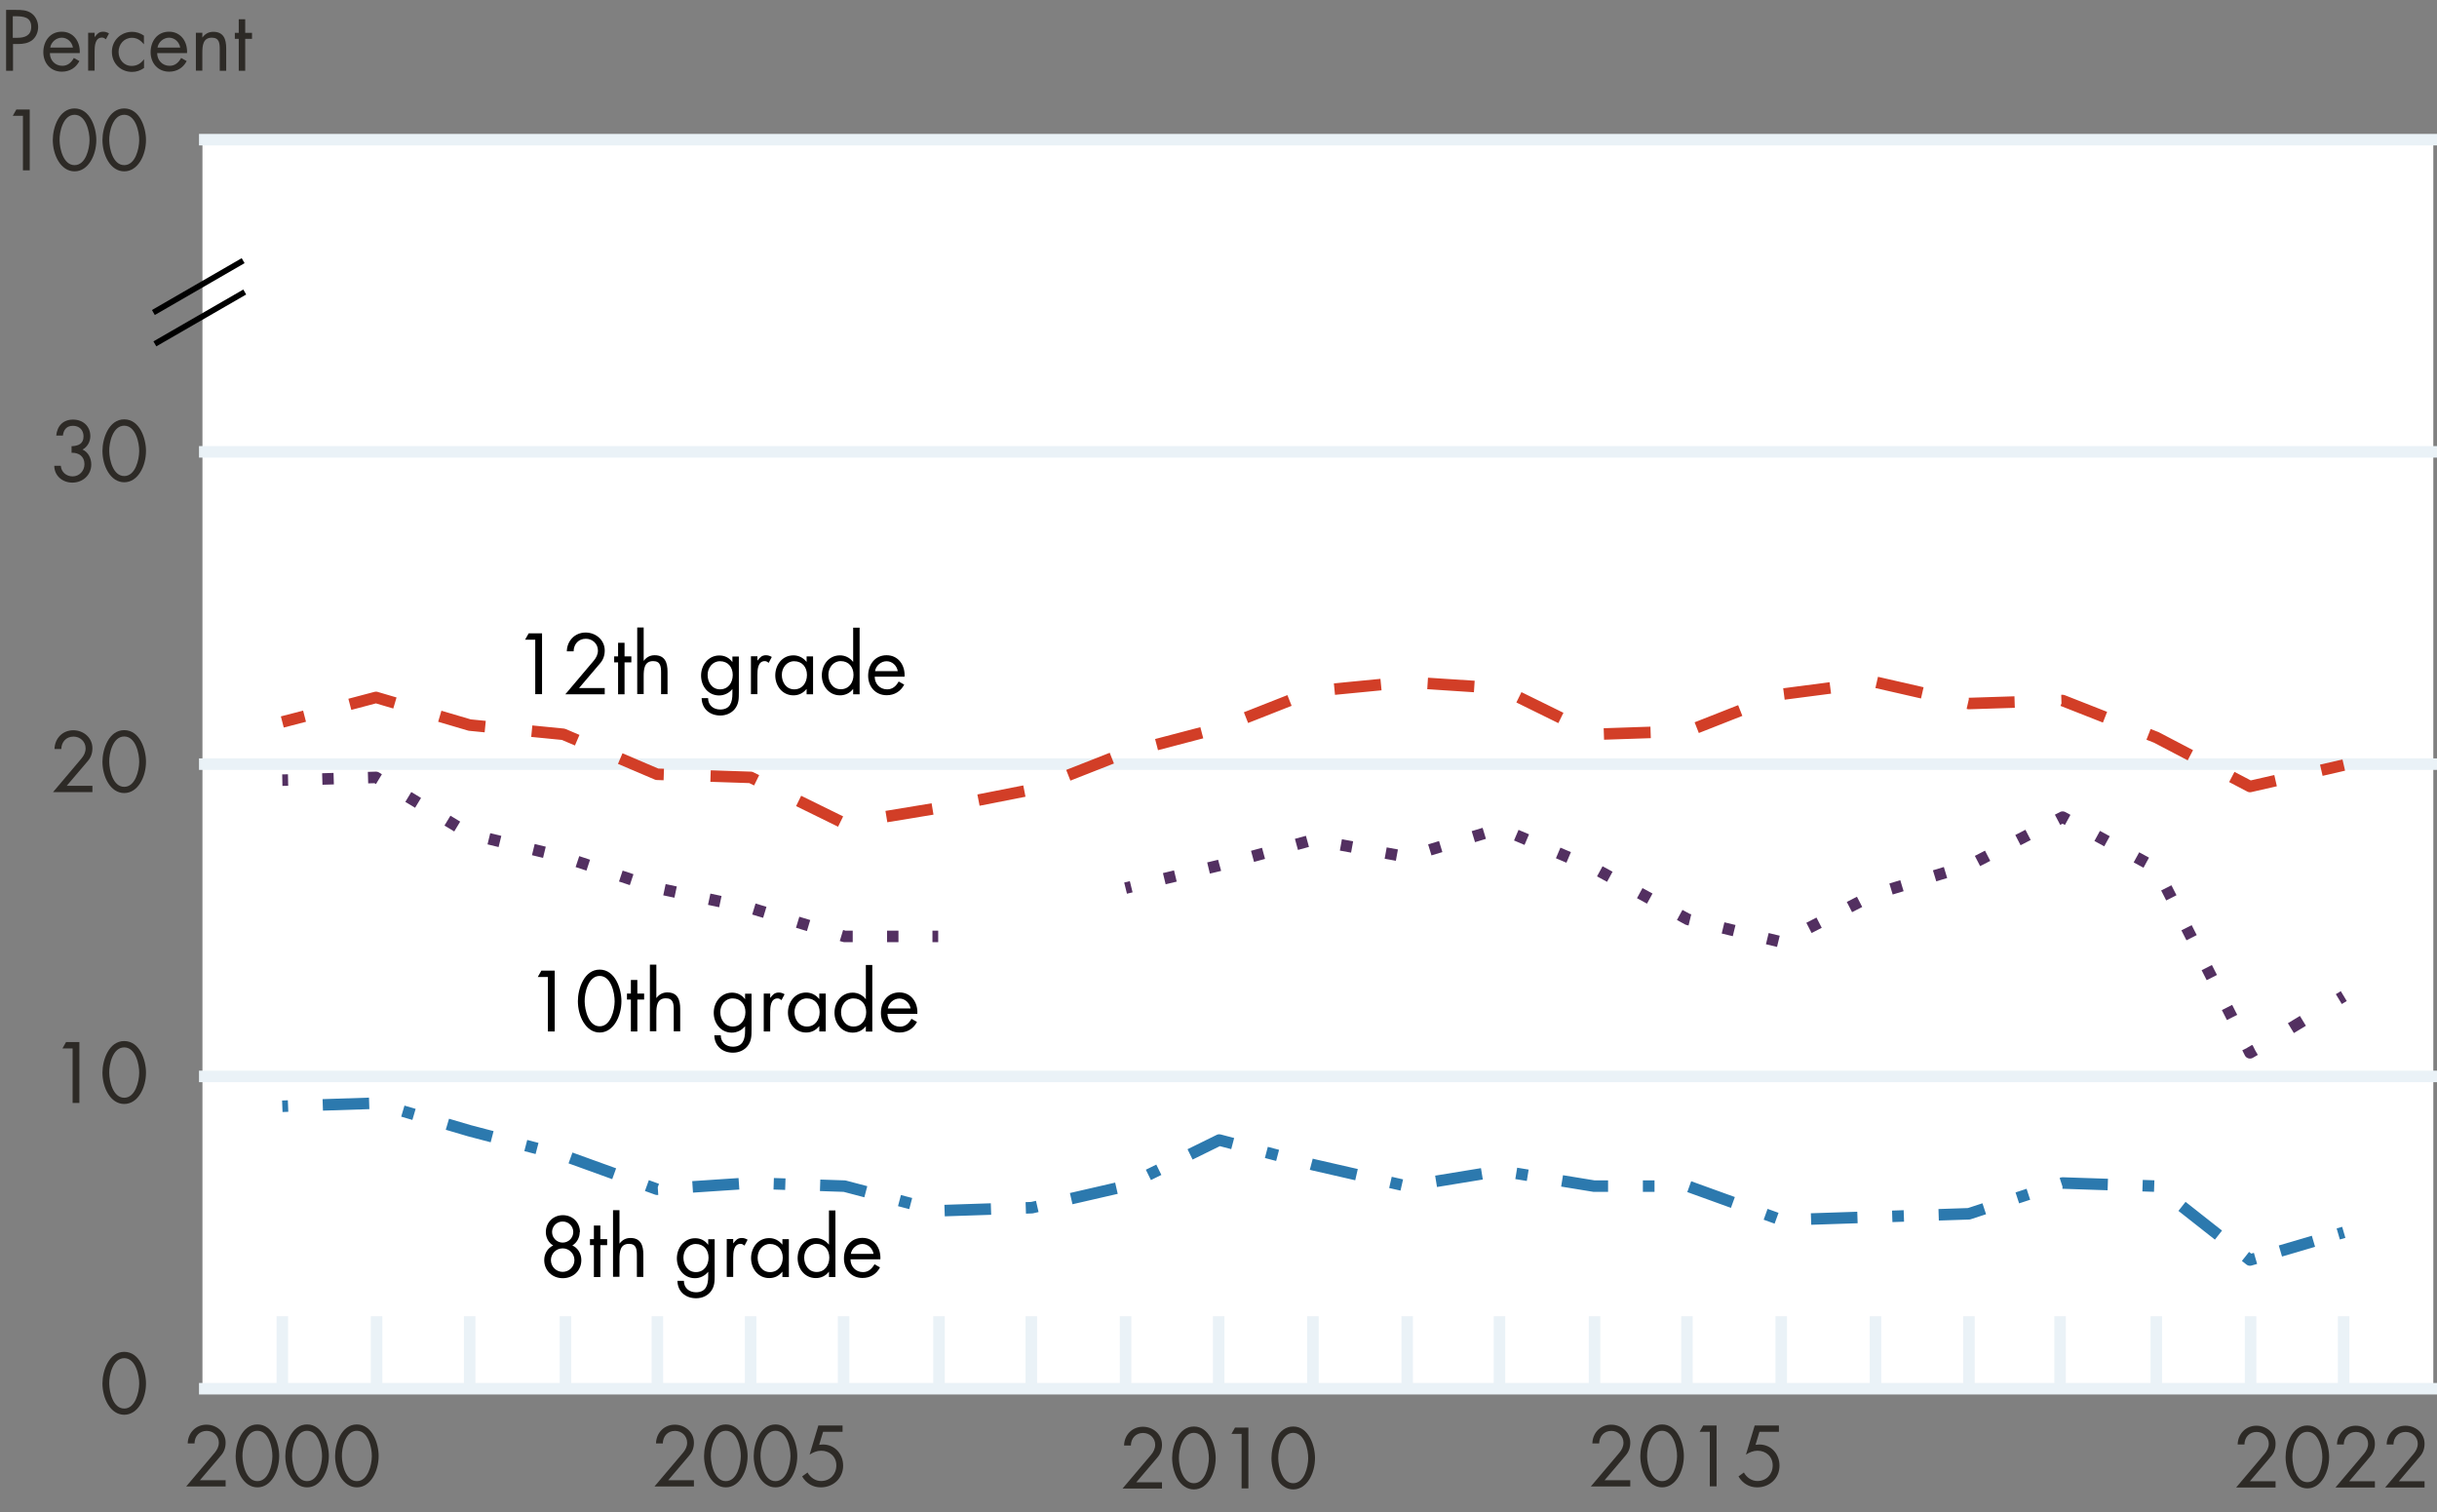
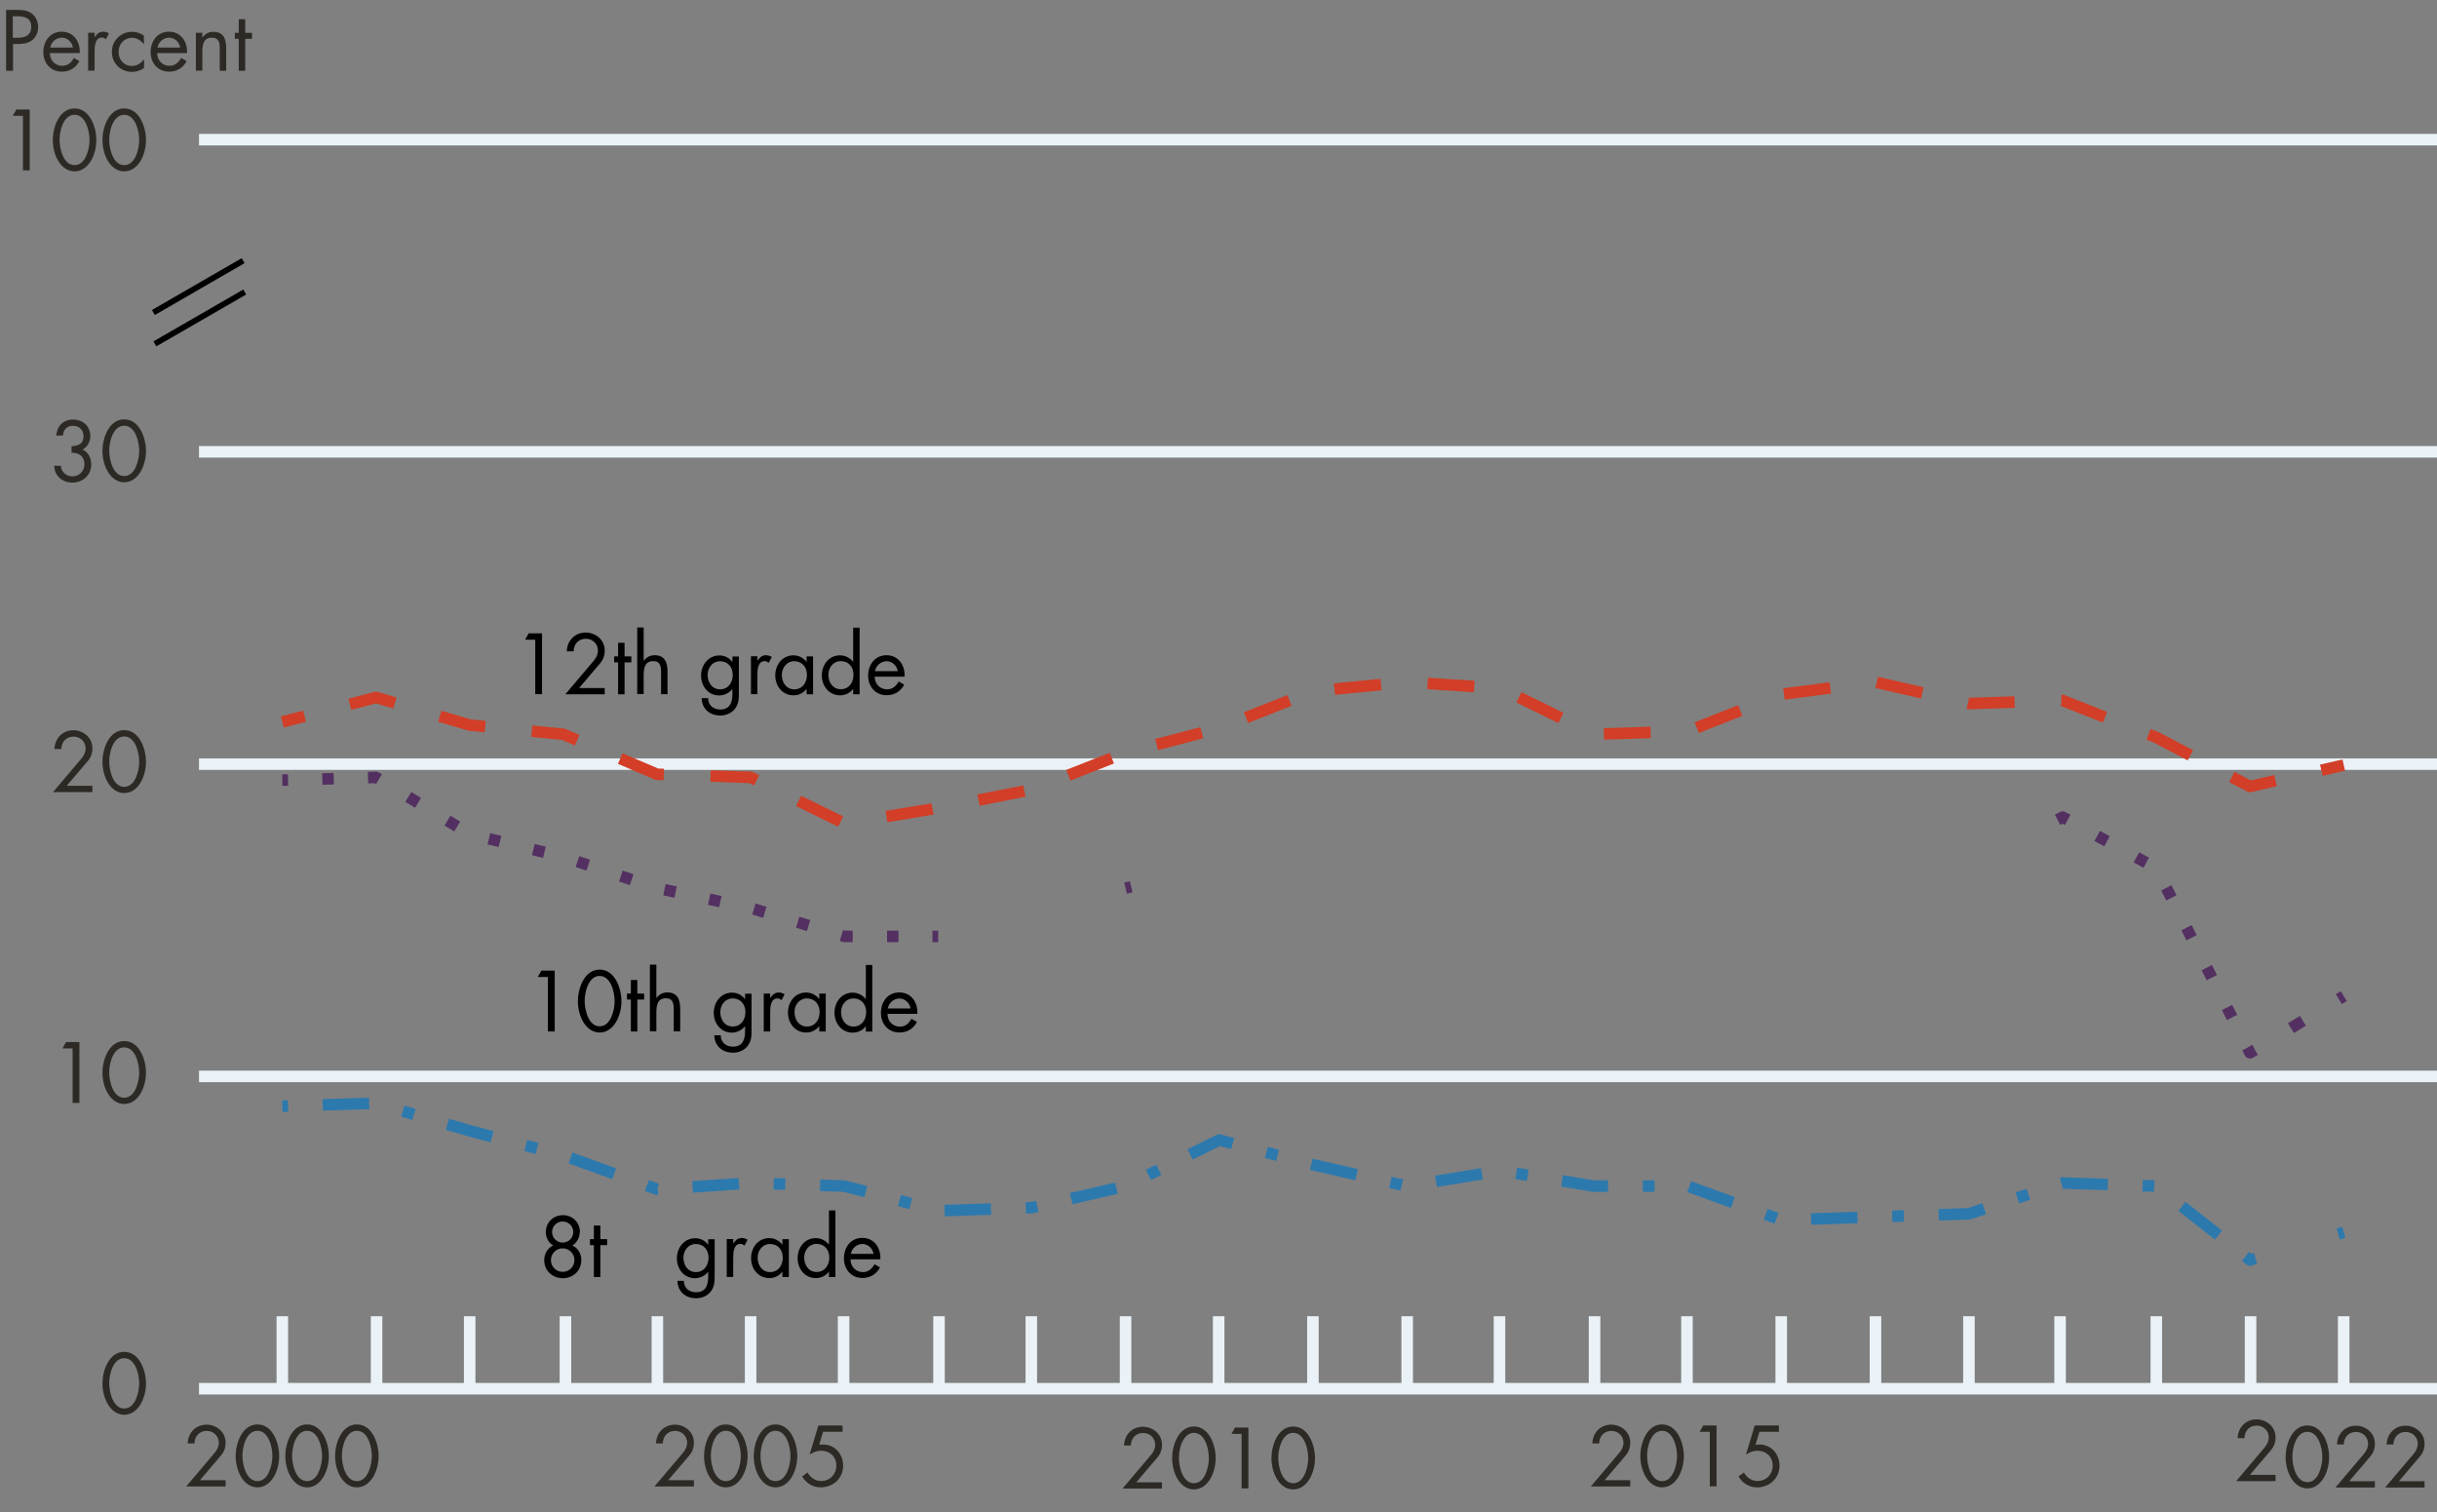
<svg xmlns="http://www.w3.org/2000/svg" viewBox="0 0 211.49 131.22">
  <rect x="0" y="0" width="211.49" height="131.22" fill="#808080" stroke="none" />
  <defs>
    <style>.d{fill:#fff;}.e,.f,.g,.h,.i,.j,.k,.l,.m,.n,.o{stroke-linejoin:round;}.e,.f,.g,.h,.i,.j,.k,.l,.m,.n,.o,.p,.q{fill:none;}.e,.g,.k,.l{stroke:#2c79ae;}.f{stroke-dasharray:0 0 .99 2.96;}.f,.i,.m,.n,.o{stroke:#533061;}.g{stroke-dasharray:0 0 4.03 3.02;}.h{stroke-dasharray:0 0 4.06 4.06;}.h,.j{stroke:#d23e27;}.i{stroke-dasharray:0 0 1.22 3.65;}.k{stroke-dasharray:0 0 0 0 1.01 3.02 4.03 3.02;}.l{stroke-dasharray:0 0 2.99 2.24;}.m{stroke-dasharray:0 0 .97 2.91;}.o{stroke-dasharray:0 0 .99 2.98;}.p{stroke:#eaf2f7;}.p,.q{stroke-miterlimit:10;}.r{fill:#2d2a26;}.q{stroke:#000;stroke-width:.5px;}</style>
  </defs>
  <g id="a">
-     <rect class="d" x="17.57" y="12.12" width="193.6" height="108.39" />
    <path class="r" d="m1.12,6.14h-.59V.86h.87c.46,0,.92.01,1.31.28.39.27.6.74.6,1.2,0,.43-.17.86-.5,1.13-.36.29-.81.35-1.25.35h-.43v2.31Zm0-2.86h.39c.65,0,1.2-.2,1.2-.95,0-.86-.69-.92-1.38-.92h-.22v1.88Z" />
    <path class="r" d="m4.33,4.61c0,.61.44,1.1,1.08,1.1.48,0,.78-.29,1-.68l.48.27c-.31.59-.85.92-1.52.92-.98,0-1.61-.75-1.61-1.69s.57-1.78,1.6-1.78,1.62.88,1.56,1.86h-2.58Zm2-.48c-.08-.48-.48-.86-.97-.86s-.93.39-1,.86h1.97Z" />
    <path class="r" d="m8.22,3.2h.01c.2-.26.36-.45.73-.45.19,0,.34.06.5.15l-.27.51c-.11-.08-.19-.15-.34-.15-.62,0-.64.79-.64,1.22v1.65h-.56v-3.29h.56v.36Z" />
    <path class="r" d="m12.48,3.83h-.01c-.26-.33-.58-.55-1.02-.55-.68,0-1.16.56-1.16,1.22s.45,1.22,1.13,1.22c.47,0,.8-.21,1.07-.57h.01v.75c-.32.22-.65.34-1.04.34-.99,0-1.75-.74-1.75-1.74s.79-1.74,1.76-1.74c.36,0,.72.12,1.02.33v.74Z" />
    <path class="r" d="m13.64,4.61c0,.61.44,1.1,1.08,1.1.48,0,.78-.29,1-.68l.48.27c-.31.59-.85.92-1.52.92-.98,0-1.61-.75-1.61-1.69s.57-1.78,1.6-1.78,1.62.88,1.56,1.86h-2.58Zm2-.48c-.08-.48-.48-.86-.97-.86s-.93.39-1,.86h1.97Z" />
    <path class="r" d="m17.56,3.25h.01c.23-.31.53-.49.94-.49.91,0,1.12.66,1.12,1.43v1.95h-.56v-1.86c0-.53-.04-1.01-.69-1.01-.77,0-.82.71-.82,1.3v1.56h-.56v-3.29h.56v.4Z" />
    <path class="r" d="m21.28,6.14h-.56v-2.77h-.34v-.52h.34v-1.18h.56v1.18h.59v.52h-.59v2.77Z" />
    <path class="r" d="m12.67,120.05c0,1.3-.69,2.72-1.89,2.72s-1.89-1.42-1.89-2.72c0-1.08.55-2.74,1.89-2.74s1.89,1.65,1.89,2.74Zm-3.19.03c.01.74.33,2.15,1.3,2.15s1.29-1.41,1.3-2.15c.01-.75-.31-2.22-1.3-2.22s-1.32,1.47-1.3,2.22Z" />
    <path class="r" d="m8.02,68.19v.55h-3.42l2.47-2.92c.21-.25.36-.54.36-.88,0-.59-.48-1.02-1.05-1.02-.64,0-1.05.47-1.06,1.08h-.59c.02-.92.7-1.63,1.63-1.63.88,0,1.66.64,1.66,1.56,0,.43-.13.8-.4,1.11l-1.83,2.15h2.23Z" />
    <path class="r" d="m12.67,66.1c0,1.3-.69,2.72-1.89,2.72s-1.89-1.42-1.89-2.72c0-1.08.55-2.74,1.89-2.74s1.89,1.65,1.89,2.74Zm-3.19.03c.01.74.33,2.15,1.3,2.15s1.29-1.41,1.3-2.15c.01-.75-.31-2.22-1.3-2.22s-1.32,1.47-1.3,2.22Z" />
    <path class="r" d="m5.42,90.98l.31-.55h1.16v5.28h-.59v-4.73h-.88Z" />
    <path class="r" d="m12.67,93.08c0,1.3-.69,2.72-1.89,2.72s-1.89-1.42-1.89-2.72c0-1.08.55-2.74,1.89-2.74s1.89,1.65,1.89,2.74Zm-3.19.03c.01.74.33,2.15,1.3,2.15s1.29-1.41,1.3-2.15c.01-.75-.31-2.22-1.3-2.22s-1.32,1.47-1.3,2.22Z" />
    <path class="r" d="m1.11,10.05l.31-.55h1.16v5.28h-.59v-4.73h-.88Z" />
    <path class="r" d="m8.36,12.15c0,1.3-.69,2.72-1.89,2.72s-1.89-1.42-1.89-2.72c0-1.09.55-2.74,1.89-2.74s1.89,1.65,1.89,2.74Zm-3.19.03c.01.74.33,2.15,1.3,2.15s1.29-1.41,1.3-2.15c.01-.75-.31-2.22-1.3-2.22s-1.32,1.47-1.3,2.22Z" />
    <path class="r" d="m12.67,12.15c0,1.3-.69,2.72-1.89,2.72s-1.89-1.42-1.89-2.72c0-1.09.55-2.74,1.89-2.74s1.89,1.65,1.89,2.74Zm-3.19.03c.01.74.33,2.15,1.3,2.15s1.29-1.41,1.3-2.15c.01-.75-.31-2.22-1.3-2.22s-1.32,1.47-1.3,2.22Z" />
    <path class="r" d="m6.21,38.72c.56-.02,1.04-.19,1.04-.85,0-.56-.37-.92-.92-.92s-.82.35-.87.85h-.58c.08-.84.6-1.39,1.46-1.39s1.5.57,1.5,1.44c0,.47-.25.94-.68,1.16.51.23.76.76.76,1.3,0,.92-.74,1.57-1.64,1.57-.85,0-1.56-.58-1.57-1.46h.57c.03.54.48.92,1.02.92.59,0,1.03-.48,1.03-1.06,0-.67-.48-1.01-1.12-.99v-.55Z" />
    <path class="r" d="m12.67,39.13c0,1.3-.69,2.72-1.89,2.72s-1.89-1.42-1.89-2.72c0-1.08.55-2.74,1.89-2.74s1.89,1.65,1.89,2.74Zm-3.19.03c.01.74.33,2.15,1.3,2.15s1.29-1.41,1.3-2.15c.01-.75-.31-2.22-1.3-2.22s-1.32,1.47-1.3,2.22Z" />
  </g>
  <g id="b">
    <path class="p" d="m17.27,12.12h194.22M17.27,39.21h194.22M17.27,66.31h194.22M17.27,93.41h194.22M17.27,120.51h194.22" />
  </g>
  <g id="c">
    <path class="r" d="m19.58,128.44v.55h-3.42l2.47-2.92c.21-.25.36-.54.36-.88,0-.59-.48-1.02-1.05-1.02-.64,0-1.05.47-1.06,1.09h-.59c.02-.92.7-1.63,1.63-1.63.88,0,1.66.64,1.66,1.56,0,.43-.13.8-.4,1.11l-1.83,2.15h2.23Z" />
    <path class="r" d="m24.23,126.35c0,1.3-.69,2.72-1.89,2.72s-1.89-1.42-1.89-2.72c0-1.09.55-2.74,1.89-2.74s1.89,1.65,1.89,2.74Zm-3.19.03c.01.74.33,2.15,1.3,2.15s1.29-1.41,1.3-2.15c.01-.75-.31-2.22-1.3-2.22s-1.32,1.47-1.3,2.22Z" />
    <path class="r" d="m28.54,126.35c0,1.3-.69,2.72-1.89,2.72s-1.89-1.42-1.89-2.72c0-1.09.55-2.74,1.89-2.74s1.89,1.65,1.89,2.74Zm-3.19.03c.01.74.33,2.15,1.3,2.15s1.29-1.41,1.3-2.15c.01-.75-.31-2.22-1.3-2.22s-1.32,1.47-1.3,2.22Z" />
    <path class="r" d="m32.86,126.35c0,1.3-.69,2.72-1.89,2.72s-1.89-1.42-1.89-2.72c0-1.09.55-2.74,1.89-2.74s1.89,1.65,1.89,2.74Zm-3.19.03c.01.74.33,2.15,1.3,2.15s1.29-1.41,1.3-2.15c.01-.75-.31-2.22-1.3-2.22s-1.32,1.47-1.3,2.22Z" />
    <path class="p" d="m24.5,120.41v-6.19m8.18,6.19v-6.19m8.08,6.19v-6.19m8.31,6.19v-6.19m7.98,6.19v-6.19m8.09,6.19v-6.19m8.07,6.19v-6.19m8.28,6.19v-6.19m8.01,6.19v-6.19m8.18,6.19v-6.19m8.08,6.19v-6.19m8.18,6.19v-6.19m8.18,6.19v-6.19m8.01,6.19v-6.19m8.25,6.19v-6.19m8.02,6.19v-6.19m8.18,6.19v-6.19m8.18,6.19v-6.19m8.11,6.19v-6.19m7.91,6.19v-6.19m8.35,6.19v-6.19m8.18,6.19v-6.19m8.08,6.19v-6.19" />
-     <path class="r" d="m197.48,128.53v.55h-3.42l2.47-2.92c.21-.25.36-.54.36-.88,0-.59-.48-1.02-1.05-1.02-.64,0-1.05.47-1.06,1.09h-.59c.02-.92.7-1.63,1.63-1.63.88,0,1.66.64,1.66,1.56,0,.43-.13.8-.4,1.11l-1.83,2.15h2.23Z" />
+     <path class="r" d="m197.48,128.53h-3.42l2.47-2.92c.21-.25.36-.54.36-.88,0-.59-.48-1.02-1.05-1.02-.64,0-1.05.47-1.06,1.09h-.59c.02-.92.7-1.63,1.63-1.63.88,0,1.66.64,1.66,1.56,0,.43-.13.8-.4,1.11l-1.83,2.15h2.23Z" />
    <path class="r" d="m202.13,126.44c0,1.3-.69,2.72-1.89,2.72s-1.89-1.42-1.89-2.72c0-1.09.55-2.74,1.89-2.74s1.89,1.65,1.89,2.74Zm-3.19.03c.01.74.33,2.15,1.3,2.15s1.29-1.41,1.3-2.15c.01-.75-.31-2.22-1.3-2.22s-1.32,1.47-1.3,2.22Z" />
    <path class="r" d="m206.1,128.53v.55h-3.42l2.47-2.92c.21-.25.36-.54.36-.88,0-.59-.48-1.02-1.05-1.02-.64,0-1.05.47-1.06,1.09h-.59c.02-.92.7-1.63,1.63-1.63.88,0,1.66.64,1.66,1.56,0,.43-.13.8-.4,1.11l-1.83,2.15h2.23Z" />
    <path class="r" d="m210.41,128.53v.55h-3.42l2.47-2.92c.21-.25.36-.54.36-.88,0-.59-.48-1.02-1.05-1.02-.64,0-1.05.47-1.06,1.09h-.59c.02-.92.7-1.63,1.63-1.63.88,0,1.66.64,1.66,1.56,0,.43-.13.8-.4,1.11l-1.83,2.15h2.23Z" />
    <path class="r" d="m60.22,128.44v.55h-3.42l2.47-2.92c.21-.25.36-.54.36-.88,0-.59-.48-1.02-1.05-1.02-.64,0-1.05.47-1.06,1.09h-.59c.02-.92.7-1.63,1.63-1.63.88,0,1.66.64,1.66,1.56,0,.43-.13.8-.4,1.11l-1.83,2.15h2.23Z" />
    <path class="r" d="m64.88,126.35c0,1.3-.69,2.72-1.89,2.72s-1.89-1.42-1.89-2.72c0-1.09.55-2.74,1.89-2.74s1.89,1.65,1.89,2.74Zm-3.19.03c.01.74.33,2.15,1.3,2.15s1.29-1.41,1.3-2.15c.01-.75-.31-2.22-1.3-2.22s-1.32,1.47-1.3,2.22Z" />
    <path class="r" d="m69.19,126.35c0,1.3-.69,2.72-1.89,2.72s-1.89-1.42-1.89-2.72c0-1.09.55-2.74,1.89-2.74s1.89,1.65,1.89,2.74Zm-3.19.03c.01.74.33,2.15,1.3,2.15s1.29-1.41,1.3-2.15c.01-.75-.31-2.22-1.3-2.22s-1.32,1.47-1.3,2.22Z" />
    <path class="r" d="m71.43,124.25l-.34,1.13.32-.03c1.04,0,1.76.82,1.76,1.84,0,1.09-.86,1.88-1.94,1.88-.69,0-1.27-.35-1.62-.95l.47-.34c.24.43.67.74,1.17.74.78,0,1.33-.58,1.33-1.35s-.58-1.28-1.32-1.28c-.36,0-.7.14-1,.34l.76-2.53h2.1v.55h-1.69Z" />
    <path class="r" d="m100.84,128.62v.55h-3.42l2.47-2.92c.21-.25.36-.54.36-.88,0-.59-.48-1.02-1.05-1.02-.64,0-1.05.47-1.06,1.09h-.59c.02-.92.7-1.63,1.63-1.63.88,0,1.66.64,1.66,1.56,0,.43-.13.8-.4,1.11l-1.83,2.15h2.23Z" />
    <path class="r" d="m105.5,126.53c0,1.3-.69,2.72-1.89,2.72s-1.89-1.42-1.89-2.72c0-1.09.55-2.74,1.89-2.74s1.89,1.65,1.89,2.74Zm-3.19.03c.01.74.33,2.15,1.3,2.15s1.29-1.41,1.3-2.15c.01-.75-.31-2.22-1.3-2.22s-1.32,1.47-1.3,2.22Z" />
    <path class="r" d="m106.87,124.43l.31-.55h1.16v5.28h-.59v-4.73h-.88Z" />
    <path class="r" d="m114.12,126.53c0,1.3-.69,2.72-1.89,2.72s-1.89-1.42-1.89-2.72c0-1.09.55-2.74,1.89-2.74s1.89,1.65,1.89,2.74Zm-3.19.03c.01.74.33,2.15,1.3,2.15s1.29-1.41,1.3-2.15c.01-.75-.31-2.22-1.3-2.22s-1.32,1.47-1.3,2.22Z" />
    <path class="r" d="m141.48,128.44v.55h-3.42l2.47-2.92c.21-.25.36-.54.36-.88,0-.59-.48-1.02-1.05-1.02-.64,0-1.05.47-1.06,1.09h-.59c.02-.92.7-1.63,1.63-1.63.88,0,1.66.64,1.66,1.56,0,.43-.13.8-.4,1.11l-1.83,2.15h2.23Z" />
    <path class="r" d="m146.13,126.35c0,1.3-.69,2.72-1.89,2.72s-1.89-1.42-1.89-2.72c0-1.09.55-2.74,1.89-2.74s1.89,1.65,1.89,2.74Zm-3.19.03c.01.74.33,2.15,1.3,2.15s1.29-1.41,1.3-2.15c.01-.75-.31-2.22-1.3-2.22s-1.32,1.47-1.3,2.22Z" />
    <path class="r" d="m147.5,124.25l.31-.55h1.16v5.28h-.59v-4.73h-.88Z" />
    <path class="r" d="m152.69,124.25l-.34,1.13.32-.03c1.04,0,1.76.82,1.76,1.84,0,1.09-.86,1.88-1.94,1.88-.69,0-1.27-.35-1.62-.95l.47-.34c.24.43.67.74,1.17.74.78,0,1.33-.58,1.33-1.35s-.58-1.28-1.32-1.28c-.36,0-.7.14-1,.34l.76-2.53h2.1v.55h-1.69Z" />
    <line class="n" x1="24.5" y1="67.7" x2="25" y2="67.69" />
    <polyline class="o" points="27.97 67.6 32.63 67.46 40.76 72.38 48.89 74.36 57.02 77.07 65.15 78.8 73.29 81.26 79.43 81.26" />
    <line class="n" x1="80.92" y1="81.26" x2="81.42" y2="81.26" />
    <line class="n" x1="97.68" y1="77.07" x2="98.17" y2="76.95" />
-     <polyline class="f" points="101.04 76.25 105.81 75.1 113.95 72.88 122.08 74.36 130.21 71.89 138.34 75.34 146.47 79.78 154.6 81.75 162.74 77.56 170.87 75.1 177.24 71.81" />
    <polyline class="n" points="178.56 71.14 179 70.91 179.44 71.15" />
    <polyline class="m" points="182 72.54 187.13 75.34 194.38 89.62" />
    <polyline class="n" points="195.04 90.92 195.26 91.36 195.69 91.11" />
    <line class="i" x1="198.81" y1="89.22" x2="201.41" y2="87.64" />
    <line class="n" x1="202.97" y1="86.7" x2="203.4" y2="86.44" />
    <line class="j" x1="24.5" y1="62.65" x2="26.43" y2="62.15" />
    <polyline class="h" points="30.36 61.12 32.63 60.52 40.76 62.92 48.89 63.72 57.02 67.19 65.15 67.46 73.29 71.46 81.42 70.12 89.55 68.52 97.68 65.32 105.81 63.19 113.95 59.98 122.08 59.19 130.21 59.72 138.34 63.72 146.47 63.45 154.6 60.25 162.74 59.19 170.87 61.05 179 60.79 187.13 63.99 195.26 68.25 199.47 67.29" />
    <line class="j" x1="201.45" y1="66.84" x2="203.4" y2="66.39" />
    <line class="e" x1="24.5" y1="96" x2="25" y2="95.98" />
    <polyline class="g" points="28.01 95.88 32.63 95.73 33.51 95.99" />
    <polyline class="k" points="34.96 96.42 40.76 98.13 48.89 100.26 57.02 103.2 65.15 102.66 73.29 102.93 81.42 105.07 89.55 104.8 97.68 102.93 105.81 98.93 113.95 101.07 122.08 102.93 130.21 101.6 138.34 102.93 146.47 102.93 154.6 105.87 162.74 105.6 170.87 105.33 179 102.66 187.13 102.93 193.68 108.09" />
    <polyline class="e" points="194.87 109.03 195.26 109.34 195.74 109.2" />
-     <line class="l" x1="197.9" y1="108.56" x2="201.84" y2="107.4" />
    <line class="e" x1="202.92" y1="107.08" x2="203.4" y2="106.94" />
    <path d="m45.57,55.51l.31-.55h1.16v5.28h-.59v-4.73h-.88Z" />
    <path d="m52.48,59.7v.55h-3.42l2.47-2.92c.21-.25.36-.54.36-.88,0-.59-.48-1.02-1.05-1.02-.64,0-1.05.47-1.06,1.09h-.59c.02-.92.7-1.63,1.63-1.63.88,0,1.66.64,1.66,1.56,0,.43-.13.8-.4,1.11l-1.83,2.15h2.23Z" />
    <path d="m54.2,60.25h-.56v-2.77h-.34v-.52h.34v-1.18h.56v1.18h.59v.52h-.59v2.77Z" />
    <path d="m55.86,54.47v2.87h.01c.23-.3.53-.48.94-.48.91,0,1.12.66,1.12,1.43v1.95h-.56v-1.86c0-.53-.04-1.01-.69-1.01-.77,0-.82.71-.82,1.3v1.56h-.56v-5.78h.56Z" />
    <path d="m64.12,60.09c0,.53,0,.98-.34,1.42-.31.39-.78.58-1.27.58-.92,0-1.6-.58-1.62-1.51h.56c0,.61.45.99,1.05.99.87,0,1.06-.64,1.06-1.38v-.39h-.01c-.27.34-.7.55-1.14.55-.96,0-1.57-.81-1.57-1.72s.62-1.75,1.59-1.75c.46,0,.85.2,1.12.56h.01v-.47h.56v3.13Zm-2.71-1.52c0,.64.38,1.25,1.08,1.25s1.1-.58,1.1-1.25-.41-1.19-1.11-1.19c-.65,0-1.07.57-1.07,1.18Z" />
    <path d="m65.74,57.31h.01c.2-.26.36-.45.73-.45.19,0,.34.06.5.15l-.27.51c-.11-.08-.19-.15-.34-.15-.62,0-.64.79-.64,1.22v1.65h-.56v-3.29h.56v.36Z" />
    <path d="m70.56,60.25h-.56v-.46h-.01c-.29.36-.67.55-1.13.55-.97,0-1.58-.82-1.58-1.73s.6-1.74,1.58-1.74c.45,0,.85.21,1.13.56h.01v-.47h.56v3.29Zm-2.71-1.68c0,.64.38,1.25,1.08,1.25s1.1-.58,1.1-1.25-.41-1.19-1.11-1.19c-.65,0-1.07.57-1.07,1.18Z" />
    <path d="m74.04,59.79h-.01c-.27.36-.69.55-1.13.55-.97,0-1.58-.82-1.58-1.73s.6-1.74,1.58-1.74c.44,0,.86.21,1.13.56h.01v-2.96h.56v5.78h-.56v-.46Zm-2.15-1.23c0,.64.38,1.25,1.08,1.25s1.1-.58,1.1-1.25-.41-1.19-1.11-1.19c-.65,0-1.07.57-1.07,1.18Z" />
    <path d="m75.91,58.72c0,.61.44,1.1,1.08,1.1.48,0,.78-.29,1-.68l.48.27c-.31.59-.85.92-1.52.92-.98,0-1.61-.75-1.61-1.69s.57-1.78,1.6-1.78,1.62.88,1.56,1.86h-2.58Zm2-.48c-.08-.48-.48-.86-.97-.86s-.93.39-1,.86h1.97Z" />
    <path d="m46.67,84.78l.31-.55h1.16v5.28h-.59v-4.73h-.88Z" />
    <path d="m53.93,86.88c0,1.3-.69,2.72-1.89,2.72s-1.89-1.42-1.89-2.72c0-1.09.55-2.74,1.89-2.74s1.89,1.65,1.89,2.74Zm-3.19.03c.01.74.33,2.15,1.3,2.15s1.29-1.41,1.3-2.15c.01-.75-.31-2.22-1.3-2.22s-1.32,1.47-1.3,2.22Z" />
    <path d="m55.31,89.51h-.56v-2.77h-.34v-.52h.34v-1.18h.56v1.18h.59v.52h-.59v2.77Z" />
    <path d="m56.96,83.73v2.87h.01c.23-.3.53-.48.94-.48.91,0,1.12.66,1.12,1.43v1.95h-.56v-1.86c0-.53-.04-1.01-.69-1.01-.77,0-.82.71-.82,1.3v1.56h-.56v-5.78h.56Z" />
    <path d="m65.22,89.35c0,.53,0,.98-.34,1.42-.31.39-.78.58-1.27.58-.92,0-1.6-.58-1.62-1.51h.56c0,.61.45.99,1.05.99.87,0,1.06-.64,1.06-1.38v-.39h-.01c-.27.34-.7.55-1.14.55-.96,0-1.57-.81-1.57-1.72s.62-1.75,1.59-1.75c.46,0,.85.2,1.12.56h.01v-.47h.56v3.13Zm-2.71-1.52c0,.64.38,1.25,1.08,1.25s1.1-.58,1.1-1.25-.41-1.19-1.11-1.19c-.65,0-1.07.57-1.07,1.18Z" />
    <path d="m66.85,86.58h.01c.2-.26.36-.45.73-.45.19,0,.34.06.5.15l-.27.51c-.11-.08-.19-.15-.34-.15-.62,0-.64.79-.64,1.22v1.65h-.56v-3.29h.56v.36Z" />
    <path d="m71.66,89.51h-.56v-.46h-.01c-.29.36-.67.55-1.13.55-.97,0-1.58-.82-1.58-1.73s.6-1.74,1.58-1.74c.45,0,.85.21,1.13.56h.01v-.47h.56v3.29Zm-2.71-1.68c0,.64.38,1.25,1.08,1.25s1.1-.58,1.1-1.25-.41-1.19-1.11-1.19c-.65,0-1.07.57-1.07,1.18Z" />
    <path d="m75.14,89.06h-.01c-.27.36-.69.55-1.13.55-.97,0-1.58-.82-1.58-1.73s.6-1.74,1.58-1.74c.44,0,.86.21,1.13.56h.01v-2.96h.56v5.78h-.56v-.46Zm-2.15-1.23c0,.64.38,1.25,1.08,1.25s1.1-.58,1.1-1.25-.41-1.19-1.11-1.19c-.65,0-1.07.57-1.07,1.18Z" />
    <path d="m77.02,87.99c0,.61.44,1.1,1.08,1.1.48,0,.78-.29,1-.68l.48.27c-.31.59-.85.92-1.52.92-.98,0-1.61-.75-1.61-1.7s.57-1.78,1.6-1.78,1.62.88,1.56,1.86h-2.58Zm2-.48c-.08-.48-.48-.86-.97-.86s-.93.39-1,.86h1.97Z" />
    <path d="m50.31,106.92c0,.46-.24.92-.64,1.16.5.22.78.73.78,1.27,0,.91-.7,1.57-1.61,1.57s-1.61-.66-1.61-1.57c0-.54.28-1.04.78-1.27-.41-.23-.64-.69-.64-1.16,0-.85.65-1.47,1.48-1.47s1.48.62,1.48,1.47Zm-2.5,2.43c0,.56.45,1.02,1.02,1.02s1.02-.46,1.02-1.02-.45-1.02-1.02-1.02-1.02.46-1.02,1.02Zm.1-2.44c0,.51.41.92.92.92s.92-.41.92-.92-.41-.91-.92-.91-.92.41-.92.91Z" />
    <path d="m52.1,110.82h-.56v-2.77h-.34v-.52h.34v-1.18h.56v1.18h.59v.52h-.59v2.77Z" />
-     <path d="m53.76,105.04v2.87h.01c.23-.3.53-.48.94-.48.91,0,1.12.66,1.12,1.43v1.95h-.56v-1.86c0-.53-.04-1.01-.69-1.01-.77,0-.82.71-.82,1.3v1.56h-.56v-5.78h.56Z" />
    <path d="m62.02,110.66c0,.53,0,.98-.34,1.42-.31.39-.78.58-1.27.58-.92,0-1.6-.58-1.62-1.51h.56c0,.61.45.99,1.05.99.87,0,1.06-.64,1.06-1.38v-.39h-.01c-.27.34-.7.55-1.14.55-.96,0-1.57-.81-1.57-1.72s.62-1.75,1.59-1.75c.46,0,.85.2,1.12.56h.01v-.47h.56v3.13Zm-2.71-1.52c0,.64.38,1.25,1.08,1.25s1.1-.58,1.1-1.25-.41-1.19-1.11-1.19c-.65,0-1.07.57-1.07,1.18Z" />
    <path d="m63.64,107.88h.01c.2-.26.36-.45.73-.45.19,0,.34.06.5.15l-.27.51c-.11-.08-.19-.15-.34-.15-.62,0-.64.79-.64,1.22v1.65h-.56v-3.29h.56v.36Z" />
    <path d="m68.46,110.82h-.56v-.46h-.01c-.29.36-.67.55-1.13.55-.97,0-1.58-.82-1.58-1.73s.6-1.74,1.58-1.74c.45,0,.85.21,1.13.56h.01v-.47h.56v3.29Zm-2.71-1.68c0,.64.38,1.25,1.08,1.25s1.1-.58,1.1-1.25-.41-1.19-1.11-1.19c-.65,0-1.07.57-1.07,1.18Z" />
    <path d="m71.94,110.36h-.01c-.27.36-.69.55-1.13.55-.97,0-1.58-.82-1.58-1.73s.6-1.74,1.58-1.74c.44,0,.86.21,1.13.56h.01v-2.96h.56v5.78h-.56v-.46Zm-2.15-1.23c0,.64.38,1.25,1.08,1.25s1.1-.58,1.1-1.25-.41-1.19-1.11-1.19c-.65,0-1.07.57-1.07,1.18Z" />
    <path d="m73.81,109.29c0,.61.44,1.1,1.08,1.1.48,0,.78-.29,1-.68l.48.27c-.31.59-.85.92-1.52.92-.98,0-1.61-.75-1.61-1.7s.57-1.78,1.6-1.78,1.62.88,1.56,1.86h-2.58Zm2-.48c-.08-.48-.48-.86-.97-.86s-.93.39-1,.86h1.97Z" />
    <line class="q" x1="13.31" y1="27.12" x2="21.1" y2="22.62" />
    <line class="q" x1="13.44" y1="29.84" x2="21.24" y2="25.34" />
  </g>
</svg>